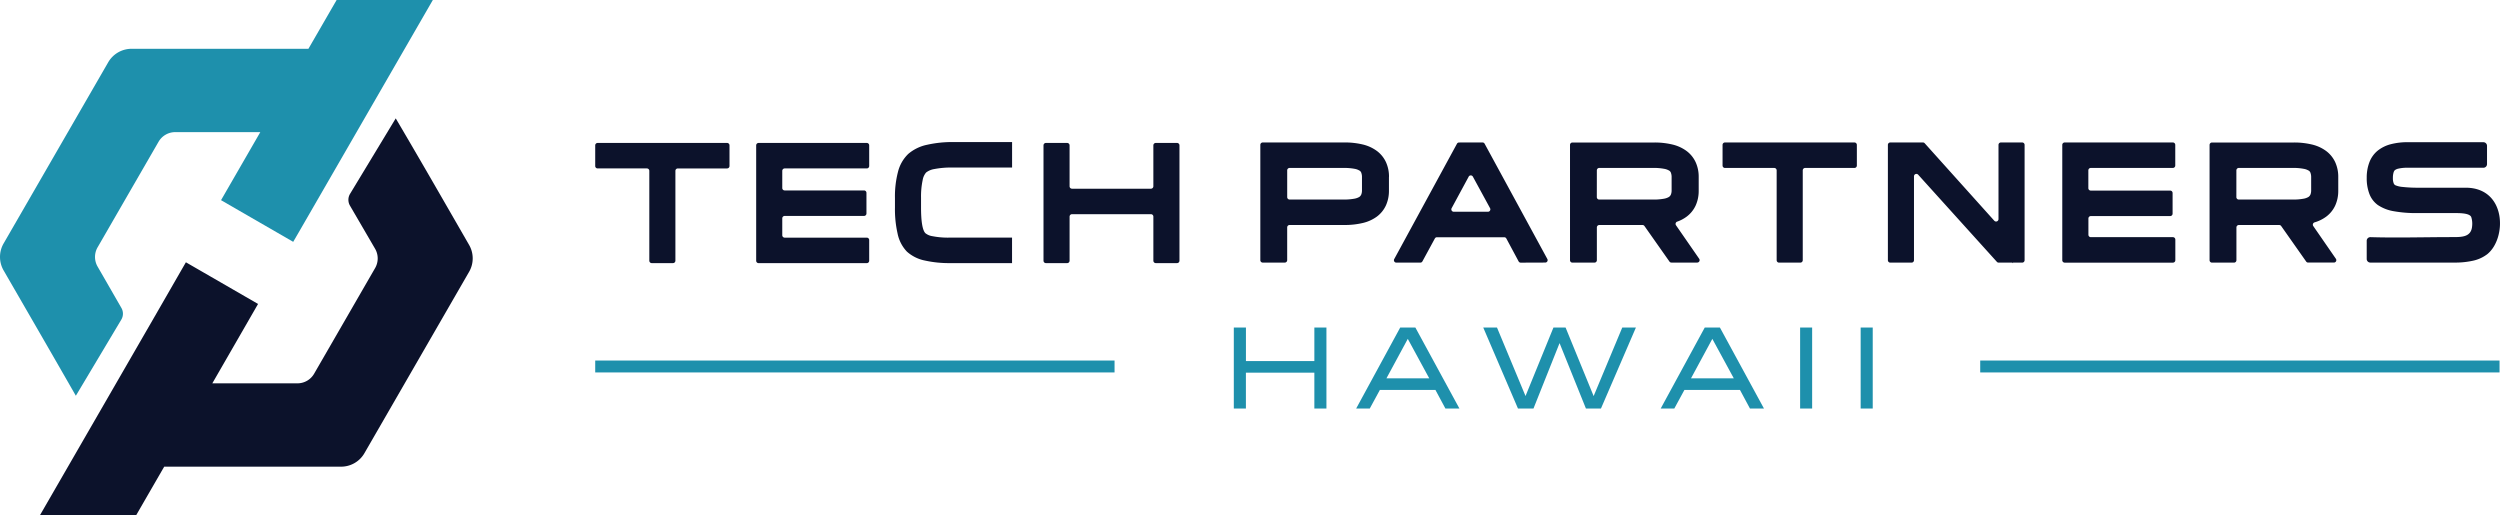
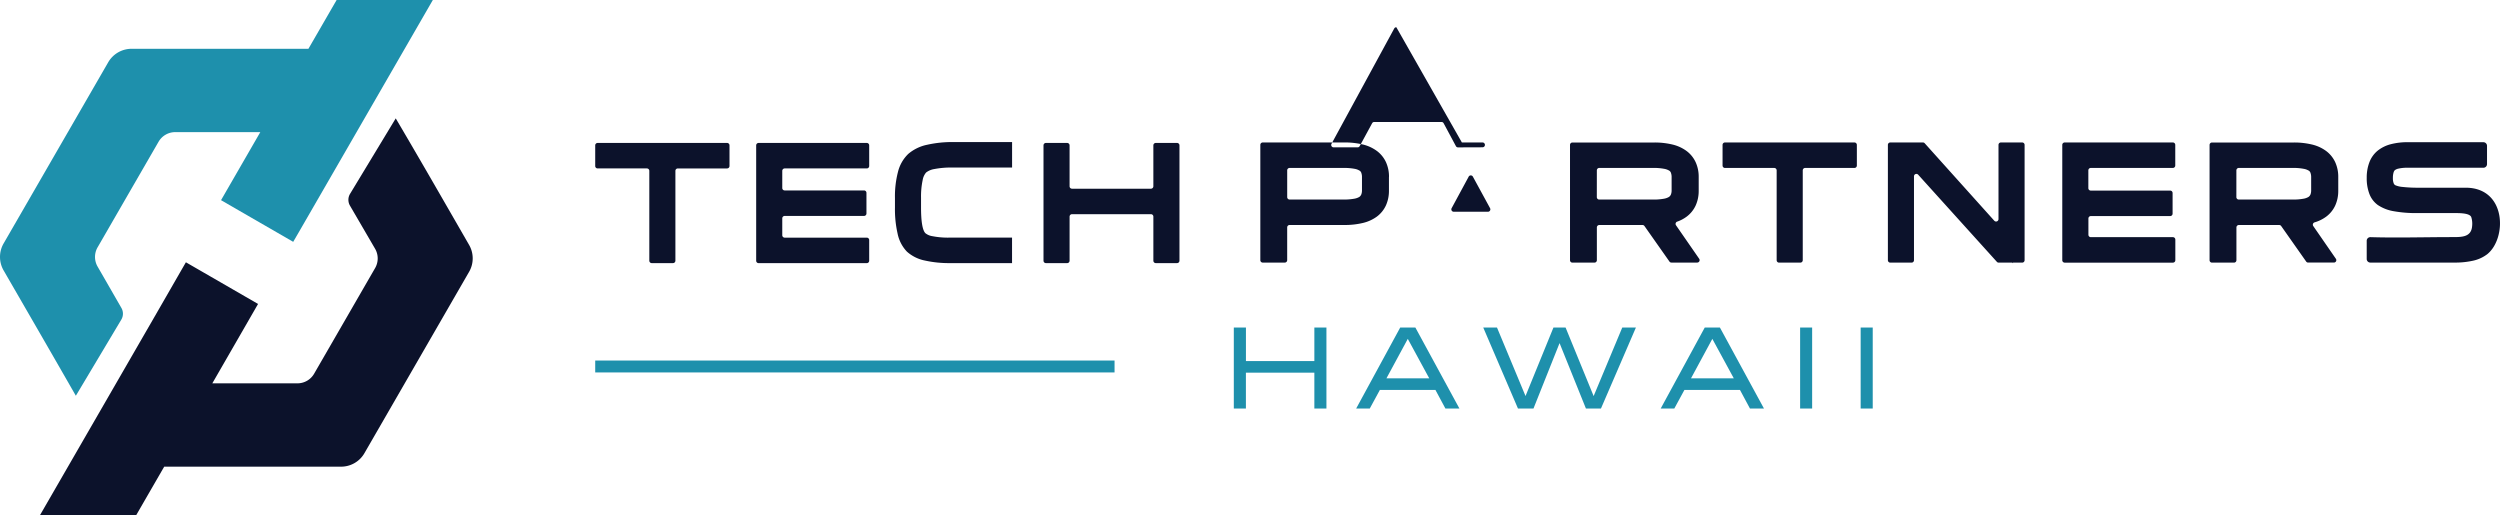
<svg xmlns="http://www.w3.org/2000/svg" width="291" height="60" viewBox="0 0 291 60">
  <g id=":_logo-tech-partners-hawaii" data-name=": logo-tech-partners-hawaii" transform="translate(0)">
-     <path id="Path_34695" data-name="Path 34695" d="M146.225,34.194h-5.736a.281.281,0,0,0-.281.281V44.933a.281.281,0,0,1-.28.281h-2.476a.281.281,0,0,1-.281-.281V34.474a.281.281,0,0,0-.281-.281h-5.735a.281.281,0,0,1-.281-.28V31.508a.28.28,0,0,1,.281-.281h15.069a.281.281,0,0,1,.281.281v2.405a.281.281,0,0,1-.281.28m195.657-3.051h8.778a.422.422,0,0,1,.421.421v2.131a.421.421,0,0,1-.421.42h-8.831a4.493,4.493,0,0,0-1.053.1,1.061,1.061,0,0,0-.428.185.627.627,0,0,0-.142.257,2.2,2.2,0,0,0-.081.655,1.583,1.583,0,0,0,.1.631.425.425,0,0,0,.181.205,2.686,2.686,0,0,0,.84.2,15.791,15.791,0,0,0,1.895.09h5.453c4.781,0,4.814,5.917,2.5,7.75a4.2,4.2,0,0,1-1.641.747,9.593,9.593,0,0,1-2.156.218h-9.8a.421.421,0,0,1-.42-.421V42.614a.42.42,0,0,1,.434-.421c3.119.093,6.413-.007,9.538-.007,1.119,0,2.209.005,2.3-1.3a2.512,2.512,0,0,0-.108-1.044c-.19-.406-1.105-.451-1.8-.451h-4.464a14.548,14.548,0,0,1-2.7-.209,4.763,4.763,0,0,1-1.906-.73,2.837,2.837,0,0,1-1-1.343,5.072,5.072,0,0,1-.292-1.816,4.986,4.986,0,0,1,.3-1.79,3.214,3.214,0,0,1,.977-1.379,4.081,4.081,0,0,1,1.552-.757,7.721,7.721,0,0,1,1.972-.227m-11.621,14.01h3a.28.28,0,0,0,.23-.44L330.855,40.9a.282.282,0,0,1,.149-.428,4.267,4.267,0,0,0,1.362-.67,3.388,3.388,0,0,0,1.055-1.315,4.115,4.115,0,0,0,.343-1.706v-1.6a4.066,4.066,0,0,0-.348-1.7,3.421,3.421,0,0,0-1.059-1.314,4.524,4.524,0,0,0-1.665-.76,8.843,8.843,0,0,0-2.126-.231h-9.5a.283.283,0,0,0-.281.281V44.877a.282.282,0,0,0,.281.281h2.564a.281.281,0,0,0,.281-.281V41.061a.281.281,0,0,1,.281-.281h4.7a.276.276,0,0,1,.229.119l2.908,4.133a.274.274,0,0,0,.23.119m-74.112,0h3a.281.281,0,0,0,.231-.44l-2.7-3.9a.272.272,0,0,1-.036-.245.275.275,0,0,1,.172-.179,4.115,4.115,0,0,0,1.107-.585,3.4,3.4,0,0,0,1.055-1.315,4.114,4.114,0,0,0,.343-1.706v-1.6a4.066,4.066,0,0,0-.348-1.7,3.422,3.422,0,0,0-1.059-1.314,4.528,4.528,0,0,0-1.665-.76,8.84,8.84,0,0,0-2.126-.231h-9.5a.281.281,0,0,0-.281.281V44.877a.281.281,0,0,0,.281.281h2.564a.281.281,0,0,0,.281-.281V41.061a.281.281,0,0,1,.281-.281h5.03a.273.273,0,0,1,.23.119l2.908,4.133a.274.274,0,0,0,.23.119m46.338-13.98h12.028a.282.282,0,0,1,.281.281v2.405a.282.282,0,0,1-.281.28h-9.556a.281.281,0,0,0-.281.281v2.073a.281.281,0,0,0,.281.281H314.2a.282.282,0,0,1,.281.281v2.405a.282.282,0,0,1-.281.281h-9.237a.281.281,0,0,0-.281.281v1.893a.281.281,0,0,0,.281.281h9.556a.282.282,0,0,1,.281.28v2.405a.282.282,0,0,1-.281.281H301.921a.282.282,0,0,1-.281-.281V31.452a.281.281,0,0,1,.281-.281Zm-20.293,0h3.228a.273.273,0,0,1,.209.093l8.1,9.018a.281.281,0,0,0,.489-.188V31.452a.281.281,0,0,1,.281-.281h2.476a.281.281,0,0,1,.281.281V44.877a.281.281,0,0,1-.281.281h-1.064v.08l-.073-.08h-1.6a.272.272,0,0,1-.209-.093l-9.159-10.141a.28.28,0,0,0-.489.188v9.765a.281.281,0,0,1-.281.281h-2.476a.281.281,0,0,1-.281-.281V31.452a.281.281,0,0,1,.281-.281Zm-4.46.847v1.839a.281.281,0,0,1-.281.28h-5.737a.281.281,0,0,0-.281.281V44.877a.281.281,0,0,1-.281.281h-2.475a.281.281,0,0,1-.281-.281V34.419a.281.281,0,0,0-.281-.281h-5.736a.28.28,0,0,1-.28-.28V31.452a.281.281,0,0,1,.28-.281h15.07a.281.281,0,0,1,.281.281Zm-45.976-.847h1.025l.006-.012.007.012h1.364a.273.273,0,0,1,.246.147l7.3,13.417a.28.28,0,0,1-.245.415l-2.85.011a.275.275,0,0,1-.249-.148l-1.428-2.662a.275.275,0,0,0-.247-.148h-7.83a.274.274,0,0,0-.246.147l-1.446,2.661a.273.273,0,0,1-.247.147l-2.789,0a.28.28,0,0,1-.246-.415l7.3-13.42a.273.273,0,0,1,.246-.147Zm.791,3.982-1.985,3.67a.28.28,0,0,0,.246.413h3.982a.281.281,0,0,0,.247-.415l-2-3.67a.28.28,0,0,0-.492,0m89.363-.735a.284.284,0,0,1,.281-.281h6.3a6.372,6.372,0,0,1,1.262.105,1.653,1.653,0,0,1,.612.231.52.52,0,0,1,.166.219l0,.007a1.44,1.44,0,0,1,.083.528v1.5a1.3,1.3,0,0,1-.088.52.663.663,0,0,1-.21.258l-.007.005a1.624,1.624,0,0,1-.581.209,6.416,6.416,0,0,1-1.239.1h-6.3a.282.282,0,0,1-.281-.281Zm-74.442,0a.281.281,0,0,1,.281-.281h6.3a6.371,6.371,0,0,1,1.262.105,1.653,1.653,0,0,1,.612.231.526.526,0,0,1,.166.218l0,.008a1.421,1.421,0,0,1,.082.528v1.5a1.29,1.29,0,0,1-.088.52.66.66,0,0,1-.209.258l-.008.006a1.627,1.627,0,0,1-.581.208,6.42,6.42,0,0,1-1.239.1h-6.3a.281.281,0,0,1-.281-.281Zm-24.2.757v1.6a4.107,4.107,0,0,1-.343,1.706,3.391,3.391,0,0,1-1.055,1.315,4.506,4.506,0,0,1-1.663.753,9.021,9.021,0,0,1-2.136.23H211.7a.281.281,0,0,0-.281.281v3.815a.281.281,0,0,1-.281.281h-2.564a.281.281,0,0,1-.281-.281V31.452a.281.281,0,0,1,.281-.281h9.5a8.842,8.842,0,0,1,2.126.231,4.525,4.525,0,0,1,1.664.76,3.413,3.413,0,0,1,1.059,1.314,4.059,4.059,0,0,1,.348,1.7m-11.85-.757v3.115a.281.281,0,0,0,.281.281H218a6.417,6.417,0,0,0,1.239-.1,1.627,1.627,0,0,0,.581-.208l.008-.006a.669.669,0,0,0,.209-.258,1.291,1.291,0,0,0,.088-.52v-1.5a1.409,1.409,0,0,0-.083-.528l0-.008a.521.521,0,0,0-.166-.218,1.653,1.653,0,0,0-.613-.231A6.371,6.371,0,0,0,218,34.137h-6.3a.281.281,0,0,0-.281.281m-60.962-3.191h12.027a.281.281,0,0,1,.281.281v2.405a.281.281,0,0,1-.281.28h-9.556a.281.281,0,0,0-.281.281v2a.28.28,0,0,0,.281.281h9.237a.281.281,0,0,1,.281.281v2.405a.281.281,0,0,1-.281.281h-9.237a.281.281,0,0,0-.281.281v1.966a.28.28,0,0,0,.281.281h9.556a.281.281,0,0,1,.281.281v2.405a.281.281,0,0,1-.281.281H149.891a.281.281,0,0,1-.281-.281V31.508a.281.281,0,0,1,.281-.281Zm15.307,7.514V37.628a11.316,11.316,0,0,1,.35-3.025,4.358,4.358,0,0,1,1.2-2.1,4.907,4.907,0,0,1,2.189-1.063,13.441,13.441,0,0,1,3.131-.316h6.764v2.966h-6.94a10.18,10.18,0,0,0-2.119.177,2.092,2.092,0,0,0-.947.4,1.788,1.788,0,0,0-.4.869A9.175,9.175,0,0,0,168.8,37.6v1.132c0,1.652.17,2.655.507,3a1.692,1.692,0,0,0,.811.346,9.418,9.418,0,0,0,1.992.169h7.283v2.966h-7.141a12.95,12.95,0,0,1-3.015-.3,4.442,4.442,0,0,1-2.083-1.037,4.261,4.261,0,0,1-1.08-2.081,12.784,12.784,0,0,1-.31-3.052M183.9,31.228h1.91a.281.281,0,0,1,.28.281v4.763a.281.281,0,0,0,.281.281h9.19a.281.281,0,0,0,.281-.281V31.508a.281.281,0,0,1,.281-.281H198.6a.281.281,0,0,1,.281.281V44.933a.282.282,0,0,1-.281.281h-2.476a.282.282,0,0,1-.281-.281V39.8a.281.281,0,0,0-.281-.281h-9.19a.282.282,0,0,0-.281.281v5.134a.281.281,0,0,1-.28.281h-2.476a.281.281,0,0,1-.28-.281V31.508a.28.28,0,0,1,.28-.281Z" transform="translate(-61.591 -14.588)" fill="#0c122b" fill-rule="evenodd" />
+     <path id="Path_34695" data-name="Path 34695" d="M146.225,34.194h-5.736a.281.281,0,0,0-.281.281V44.933a.281.281,0,0,1-.28.281h-2.476a.281.281,0,0,1-.281-.281V34.474a.281.281,0,0,0-.281-.281h-5.735a.281.281,0,0,1-.281-.28V31.508a.28.28,0,0,1,.281-.281h15.069a.281.281,0,0,1,.281.281v2.405a.281.281,0,0,1-.281.28m195.657-3.051h8.778a.422.422,0,0,1,.421.421v2.131a.421.421,0,0,1-.421.42h-8.831a4.493,4.493,0,0,0-1.053.1,1.061,1.061,0,0,0-.428.185.627.627,0,0,0-.142.257,2.2,2.2,0,0,0-.081.655,1.583,1.583,0,0,0,.1.631.425.425,0,0,0,.181.205,2.686,2.686,0,0,0,.84.2,15.791,15.791,0,0,0,1.895.09h5.453c4.781,0,4.814,5.917,2.5,7.75a4.2,4.2,0,0,1-1.641.747,9.593,9.593,0,0,1-2.156.218h-9.8a.421.421,0,0,1-.42-.421V42.614a.42.42,0,0,1,.434-.421c3.119.093,6.413-.007,9.538-.007,1.119,0,2.209.005,2.3-1.3a2.512,2.512,0,0,0-.108-1.044c-.19-.406-1.105-.451-1.8-.451h-4.464a14.548,14.548,0,0,1-2.7-.209,4.763,4.763,0,0,1-1.906-.73,2.837,2.837,0,0,1-1-1.343,5.072,5.072,0,0,1-.292-1.816,4.986,4.986,0,0,1,.3-1.79,3.214,3.214,0,0,1,.977-1.379,4.081,4.081,0,0,1,1.552-.757,7.721,7.721,0,0,1,1.972-.227m-11.621,14.01h3a.28.28,0,0,0,.23-.44L330.855,40.9a.282.282,0,0,1,.149-.428,4.267,4.267,0,0,0,1.362-.67,3.388,3.388,0,0,0,1.055-1.315,4.115,4.115,0,0,0,.343-1.706v-1.6a4.066,4.066,0,0,0-.348-1.7,3.421,3.421,0,0,0-1.059-1.314,4.524,4.524,0,0,0-1.665-.76,8.843,8.843,0,0,0-2.126-.231h-9.5a.283.283,0,0,0-.281.281V44.877a.282.282,0,0,0,.281.281h2.564a.281.281,0,0,0,.281-.281V41.061a.281.281,0,0,1,.281-.281h4.7a.276.276,0,0,1,.229.119l2.908,4.133a.274.274,0,0,0,.23.119m-74.112,0h3a.281.281,0,0,0,.231-.44l-2.7-3.9a.272.272,0,0,1-.036-.245.275.275,0,0,1,.172-.179,4.115,4.115,0,0,0,1.107-.585,3.4,3.4,0,0,0,1.055-1.315,4.114,4.114,0,0,0,.343-1.706v-1.6a4.066,4.066,0,0,0-.348-1.7,3.422,3.422,0,0,0-1.059-1.314,4.528,4.528,0,0,0-1.665-.76,8.84,8.84,0,0,0-2.126-.231h-9.5a.281.281,0,0,0-.281.281V44.877a.281.281,0,0,0,.281.281h2.564a.281.281,0,0,0,.281-.281V41.061a.281.281,0,0,1,.281-.281h5.03a.273.273,0,0,1,.23.119l2.908,4.133a.274.274,0,0,0,.23.119m46.338-13.98h12.028a.282.282,0,0,1,.281.281v2.405a.282.282,0,0,1-.281.28h-9.556a.281.281,0,0,0-.281.281v2.073a.281.281,0,0,0,.281.281H314.2a.282.282,0,0,1,.281.281v2.405a.282.282,0,0,1-.281.281h-9.237a.281.281,0,0,0-.281.281v1.893a.281.281,0,0,0,.281.281h9.556a.282.282,0,0,1,.281.28v2.405a.282.282,0,0,1-.281.281H301.921a.282.282,0,0,1-.281-.281V31.452a.281.281,0,0,1,.281-.281Zm-20.293,0h3.228a.273.273,0,0,1,.209.093l8.1,9.018a.281.281,0,0,0,.489-.188V31.452a.281.281,0,0,1,.281-.281h2.476a.281.281,0,0,1,.281.281V44.877a.281.281,0,0,1-.281.281h-1.064v.08l-.073-.08h-1.6a.272.272,0,0,1-.209-.093l-9.159-10.141a.28.28,0,0,0-.489.188v9.765a.281.281,0,0,1-.281.281h-2.476a.281.281,0,0,1-.281-.281V31.452a.281.281,0,0,1,.281-.281Zm-4.46.847v1.839a.281.281,0,0,1-.281.28h-5.737a.281.281,0,0,0-.281.281V44.877a.281.281,0,0,1-.281.281h-2.475a.281.281,0,0,1-.281-.281V34.419a.281.281,0,0,0-.281-.281h-5.736a.28.28,0,0,1-.28-.28V31.452a.281.281,0,0,1,.28-.281h15.07a.281.281,0,0,1,.281.281Zm-45.976-.847h1.025l.006-.012.007.012h1.364a.273.273,0,0,1,.246.147a.28.28,0,0,1-.245.415l-2.85.011a.275.275,0,0,1-.249-.148l-1.428-2.662a.275.275,0,0,0-.247-.148h-7.83a.274.274,0,0,0-.246.147l-1.446,2.661a.273.273,0,0,1-.247.147l-2.789,0a.28.28,0,0,1-.246-.415l7.3-13.42a.273.273,0,0,1,.246-.147Zm.791,3.982-1.985,3.67a.28.28,0,0,0,.246.413h3.982a.281.281,0,0,0,.247-.415l-2-3.67a.28.28,0,0,0-.492,0m89.363-.735a.284.284,0,0,1,.281-.281h6.3a6.372,6.372,0,0,1,1.262.105,1.653,1.653,0,0,1,.612.231.52.52,0,0,1,.166.219l0,.007a1.44,1.44,0,0,1,.083.528v1.5a1.3,1.3,0,0,1-.088.52.663.663,0,0,1-.21.258l-.007.005a1.624,1.624,0,0,1-.581.209,6.416,6.416,0,0,1-1.239.1h-6.3a.282.282,0,0,1-.281-.281Zm-74.442,0a.281.281,0,0,1,.281-.281h6.3a6.371,6.371,0,0,1,1.262.105,1.653,1.653,0,0,1,.612.231.526.526,0,0,1,.166.218l0,.008a1.421,1.421,0,0,1,.082.528v1.5a1.29,1.29,0,0,1-.088.52.66.66,0,0,1-.209.258l-.008.006a1.627,1.627,0,0,1-.581.208,6.42,6.42,0,0,1-1.239.1h-6.3a.281.281,0,0,1-.281-.281Zm-24.2.757v1.6a4.107,4.107,0,0,1-.343,1.706,3.391,3.391,0,0,1-1.055,1.315,4.506,4.506,0,0,1-1.663.753,9.021,9.021,0,0,1-2.136.23H211.7a.281.281,0,0,0-.281.281v3.815a.281.281,0,0,1-.281.281h-2.564a.281.281,0,0,1-.281-.281V31.452a.281.281,0,0,1,.281-.281h9.5a8.842,8.842,0,0,1,2.126.231,4.525,4.525,0,0,1,1.664.76,3.413,3.413,0,0,1,1.059,1.314,4.059,4.059,0,0,1,.348,1.7m-11.85-.757v3.115a.281.281,0,0,0,.281.281H218a6.417,6.417,0,0,0,1.239-.1,1.627,1.627,0,0,0,.581-.208l.008-.006a.669.669,0,0,0,.209-.258,1.291,1.291,0,0,0,.088-.52v-1.5a1.409,1.409,0,0,0-.083-.528l0-.008a.521.521,0,0,0-.166-.218,1.653,1.653,0,0,0-.613-.231A6.371,6.371,0,0,0,218,34.137h-6.3a.281.281,0,0,0-.281.281m-60.962-3.191h12.027a.281.281,0,0,1,.281.281v2.405a.281.281,0,0,1-.281.28h-9.556a.281.281,0,0,0-.281.281v2a.28.28,0,0,0,.281.281h9.237a.281.281,0,0,1,.281.281v2.405a.281.281,0,0,1-.281.281h-9.237a.281.281,0,0,0-.281.281v1.966a.28.28,0,0,0,.281.281h9.556a.281.281,0,0,1,.281.281v2.405a.281.281,0,0,1-.281.281H149.891a.281.281,0,0,1-.281-.281V31.508a.281.281,0,0,1,.281-.281Zm15.307,7.514V37.628a11.316,11.316,0,0,1,.35-3.025,4.358,4.358,0,0,1,1.2-2.1,4.907,4.907,0,0,1,2.189-1.063,13.441,13.441,0,0,1,3.131-.316h6.764v2.966h-6.94a10.18,10.18,0,0,0-2.119.177,2.092,2.092,0,0,0-.947.4,1.788,1.788,0,0,0-.4.869A9.175,9.175,0,0,0,168.8,37.6v1.132c0,1.652.17,2.655.507,3a1.692,1.692,0,0,0,.811.346,9.418,9.418,0,0,0,1.992.169h7.283v2.966h-7.141a12.95,12.95,0,0,1-3.015-.3,4.442,4.442,0,0,1-2.083-1.037,4.261,4.261,0,0,1-1.08-2.081,12.784,12.784,0,0,1-.31-3.052M183.9,31.228h1.91a.281.281,0,0,1,.28.281v4.763a.281.281,0,0,0,.281.281h9.19a.281.281,0,0,0,.281-.281V31.508a.281.281,0,0,1,.281-.281H198.6a.281.281,0,0,1,.281.281V44.933a.282.282,0,0,1-.281.281h-2.476a.282.282,0,0,1-.281-.281V39.8a.281.281,0,0,0-.281-.281h-9.19a.282.282,0,0,0-.281.281v5.134a.281.281,0,0,1-.28.281h-2.476a.281.281,0,0,1-.28-.281V31.508a.28.28,0,0,1,.28-.281Z" transform="translate(-61.591 -14.588)" fill="#0c122b" fill-rule="evenodd" />
    <path id="Path_34696" data-name="Path 34696" d="M271.494,71.787h1.2v3.9h7.964v-3.9h1.406v9.428h-1.406V77.042H272.69v4.173h-1.407V71.787Zm19.281,0h1.641q2.568,4.71,5.126,9.426l-1.627.006-1.164-2.168h-6.468l-1.177,2.166-1.583,0q2.566-4.712,5.127-9.427Zm.759,1.318L289.049,77.7h4.982Zm14.49,8.107-1.666,0-4.042-9.427h1.6l3.321,7.976,3.252-7.976H309.9l3.267,7.981,3.333-7.981h1.589q-2.033,4.715-4.069,9.427l-1.752,0L309.2,73.6l-3.036,7.614Zm20.2-9.425h1.641q2.568,4.71,5.127,9.426l-1.627.006L330.2,79.051h-6.468l-1.177,2.166-1.583,0q2.566-4.712,5.127-9.427Zm.759,1.318L324.5,77.7h4.981ZM337.2,81V71.787H338.6v9.428H337.2Zm7.047,0V71.787h1.406v9.428h-1.406Z" transform="translate(-127.667 -33.662)" fill="#1e90ac" fill-rule="evenodd" />
    <rect id="Rectangle_6132" data-name="Rectangle 6132" width="60.45" height="1.386" transform="translate(69.284 41.966)" fill="#1e90ac" />
-     <rect id="Rectangle_6133" data-name="Rectangle 6133" width="60.45" height="1.386" transform="translate(230.497 41.966)" fill="#1e90ac" />
    <path id="Path_34697" data-name="Path 34697" d="M44.867,35.9c1.047,1.795,1.917,3.29,2.9,4.977a2.244,2.244,0,0,1,0,2.3L40.7,55.417a2.242,2.242,0,0,1-1.988,1.148H28.834l5.324-9.24-8.4-4.85c-1.306,2.261-2.393,4.164-3.7,6.426L8.754,71.945h11.2c1.152-2,2.128-3.685,3.279-5.68H43.778a3.14,3.14,0,0,0,2.784-1.608L58.7,43.626a3.14,3.14,0,0,0,0-3.213c-2.959-5.134-5.389-9.381-8.516-14.69L44.878,34.49a1.347,1.347,0,0,0-.012,1.408" transform="translate(-4.12 -11.945)" fill="#0c122b" fill-rule="evenodd" />
    <path id="Path_34698" data-name="Path 34698" d="M11.375,28.764q3.531-6.118,7.066-12.237a2.242,2.242,0,0,1,1.988-1.148H30.3L25.729,23.3l8.4,4.85.6-1.032L50.383,0h-11.2L35.9,5.68H15.359a3.14,3.14,0,0,0-2.784,1.607L.443,28.3a3.14,3.14,0,0,0,0,3.216c2.951,5.109,5.323,9.2,8.386,14.55l5.281-8.845a1.344,1.344,0,0,0,.012-1.392c-1.007-1.751-1.817-3.159-2.747-4.772a2.245,2.245,0,0,1,0-2.295" fill="#1e90ac" fill-rule="evenodd" />
  </g>
</svg>